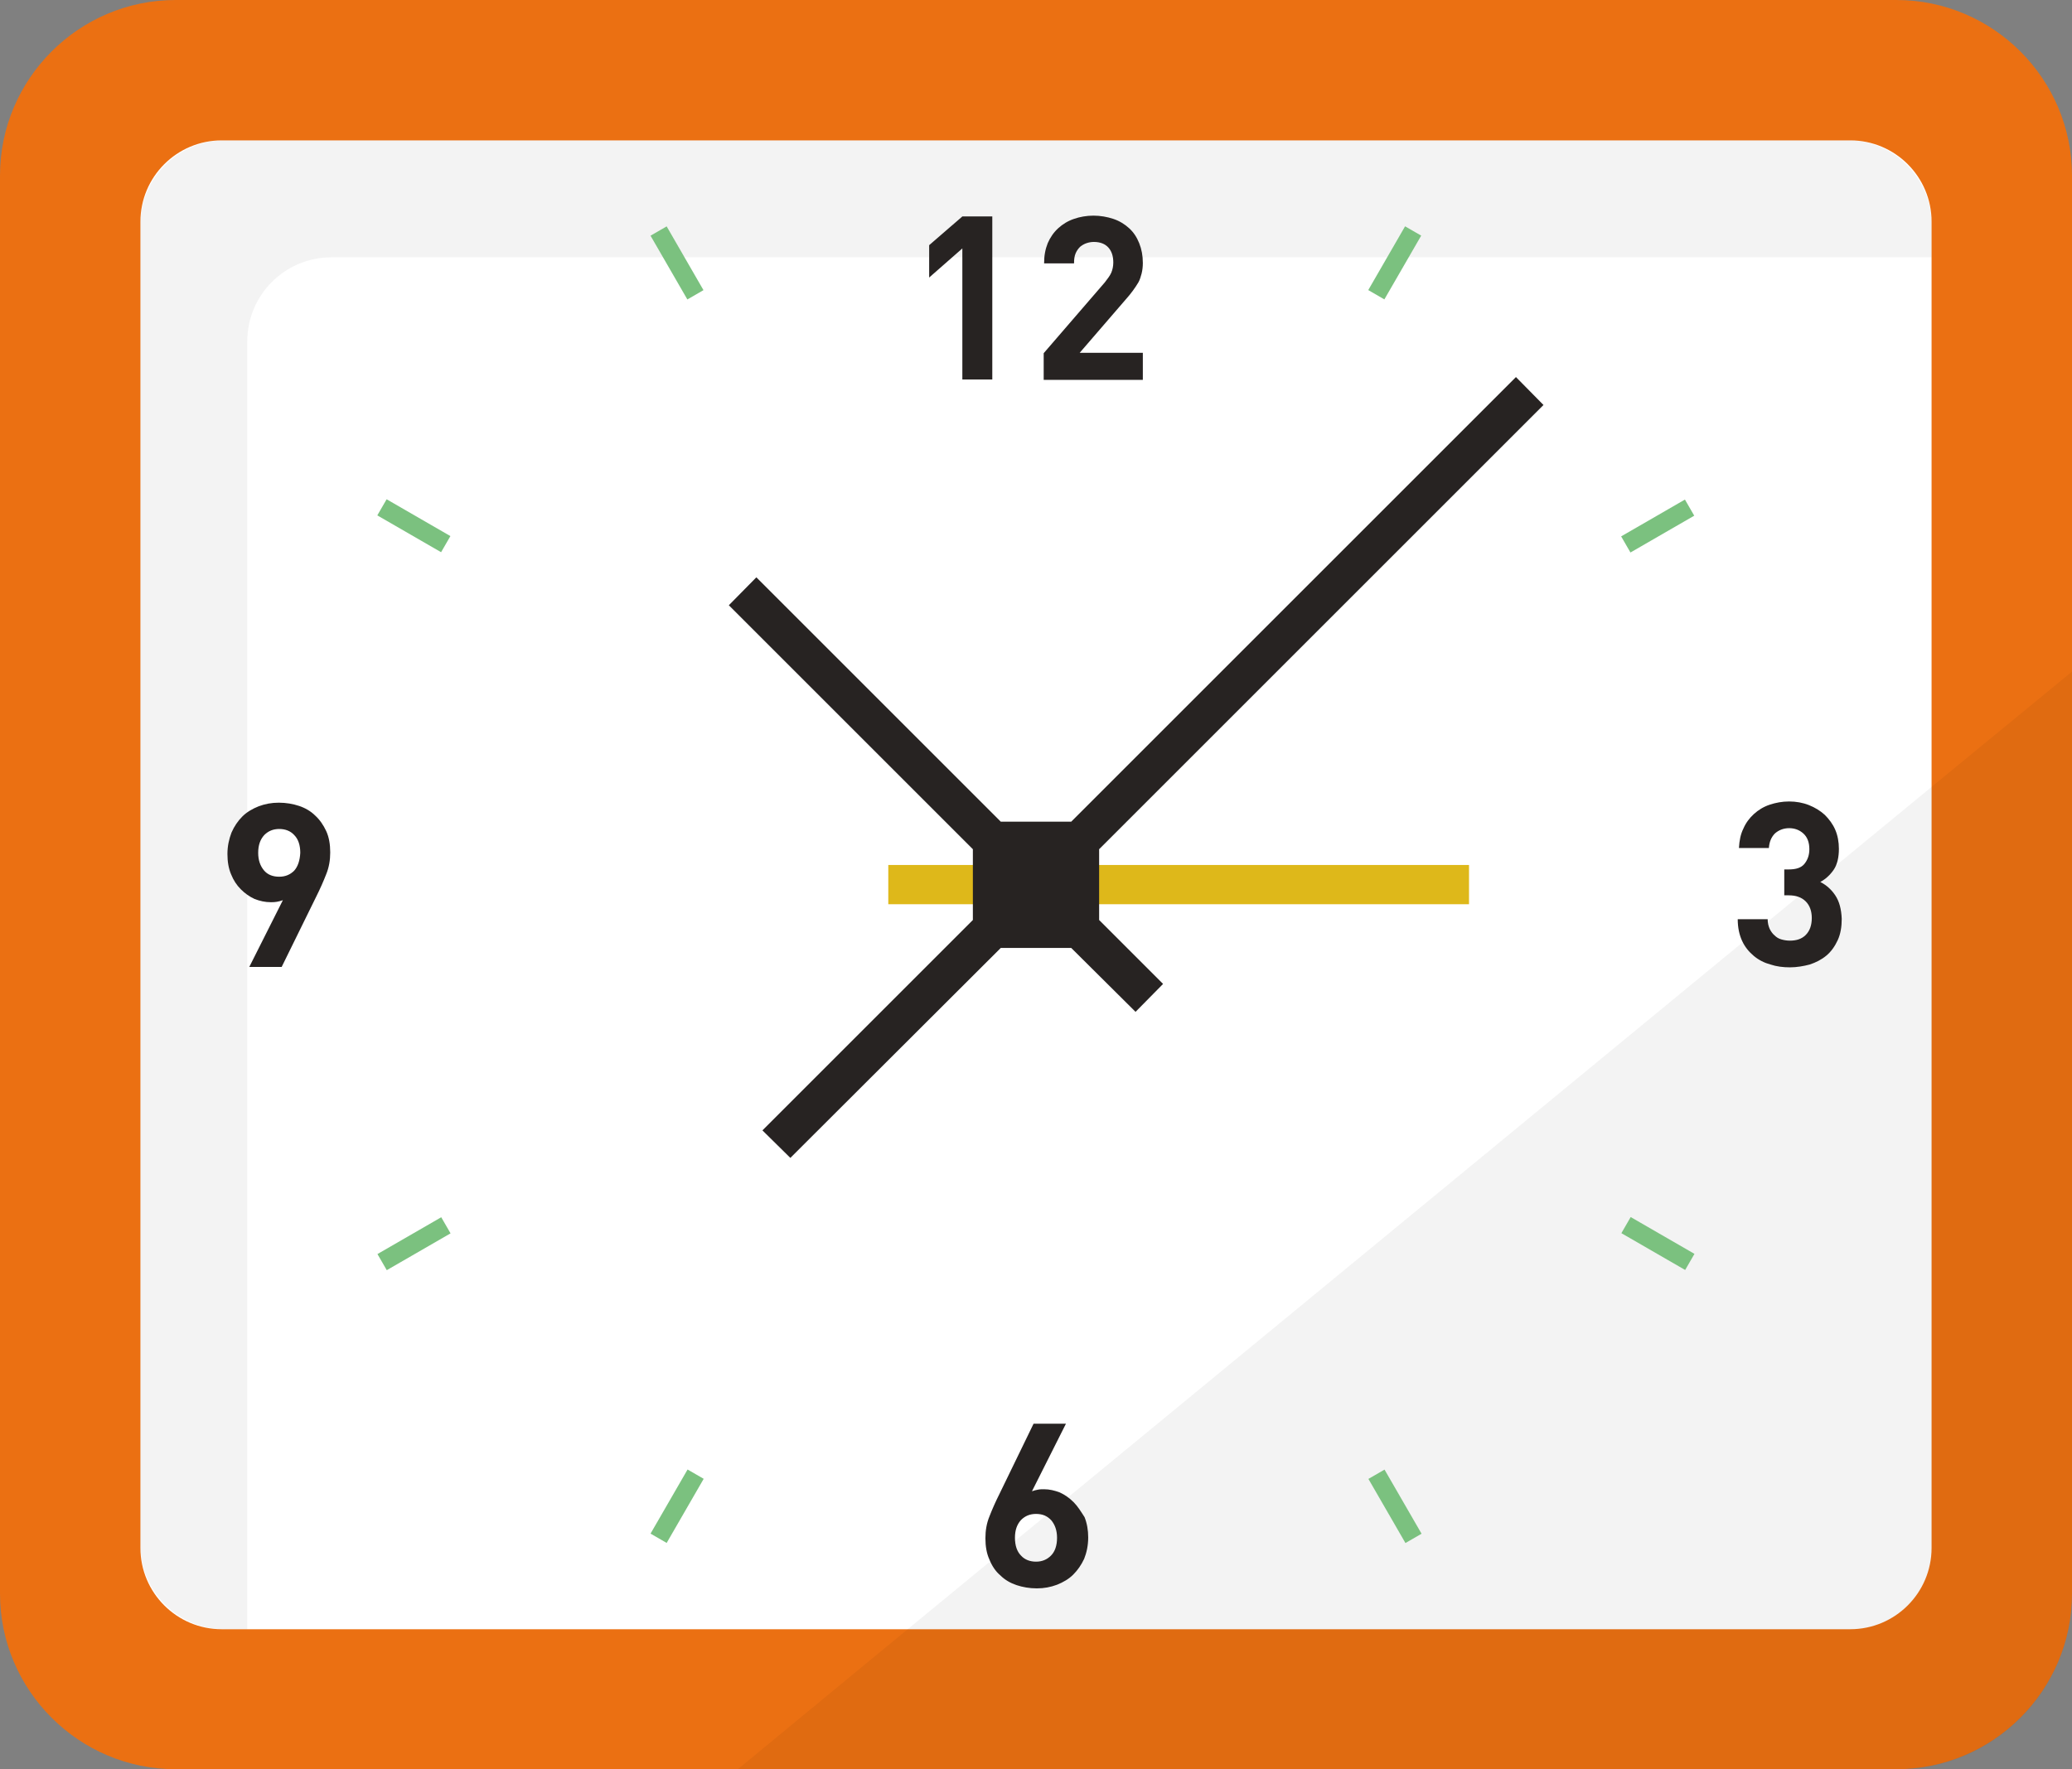
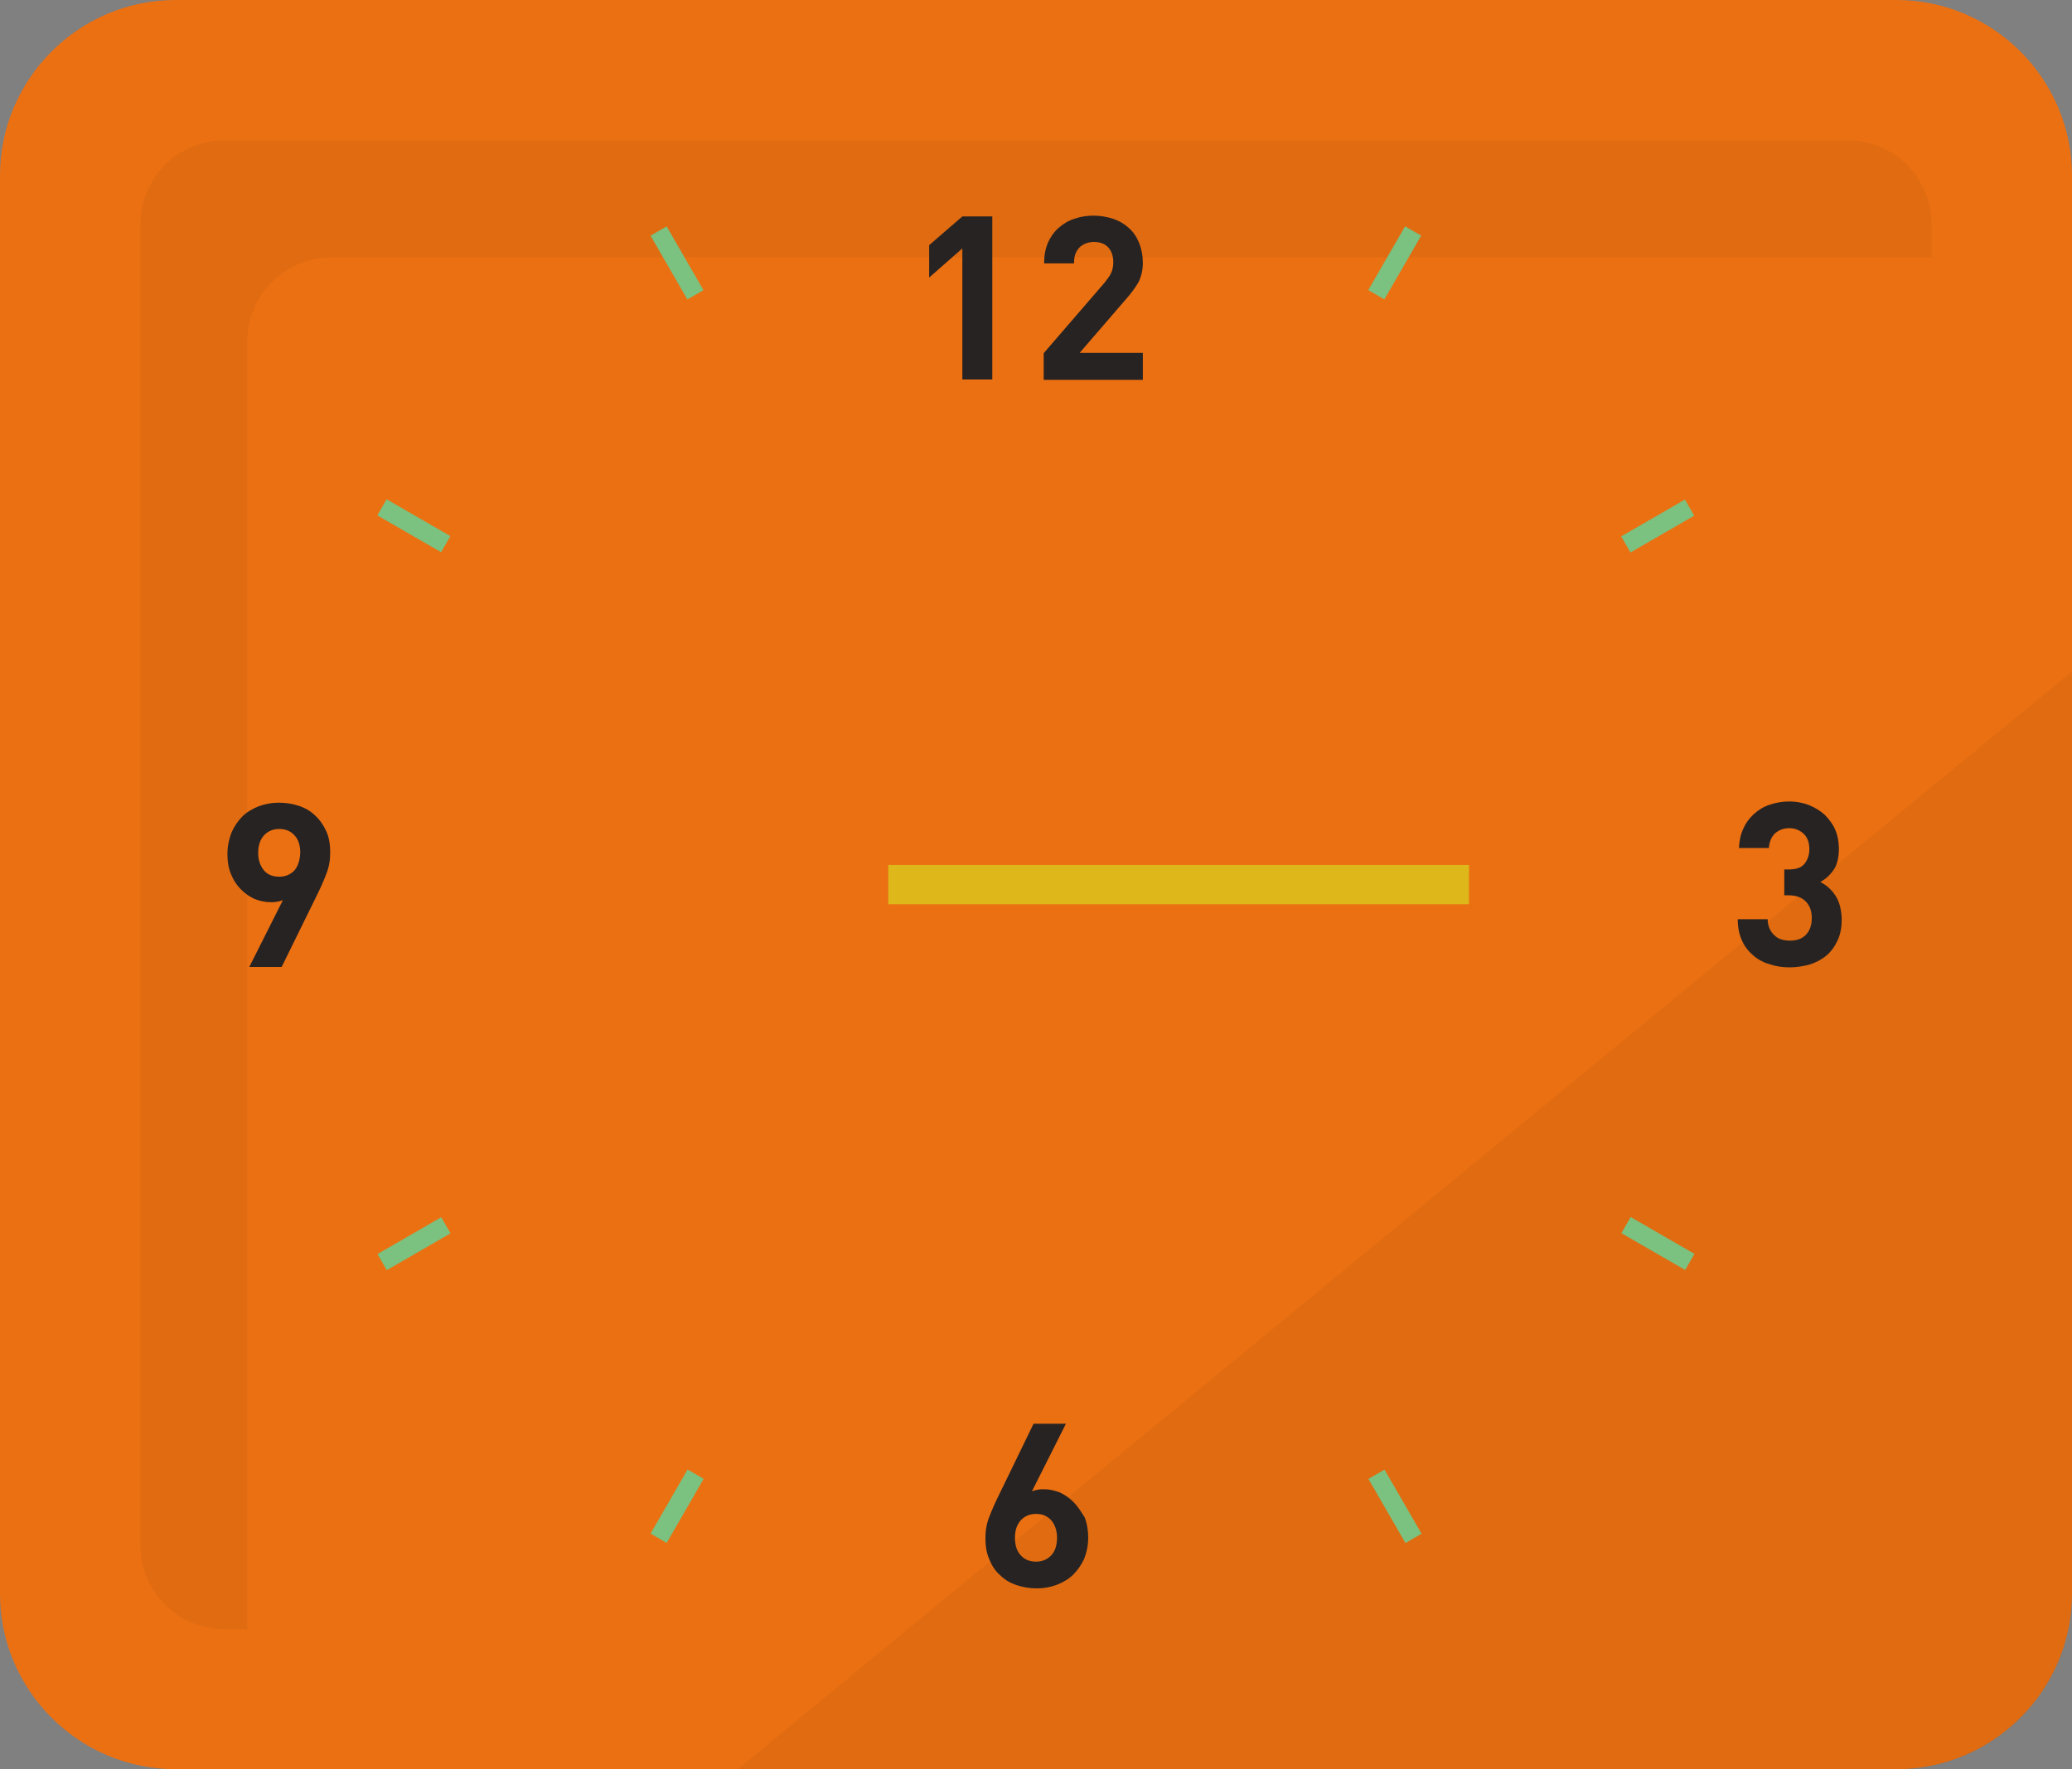
<svg xmlns="http://www.w3.org/2000/svg" version="1.1" id="_x36_" x="0px" y="0px" viewBox="0 0 512 437.3" style="enable-background:new 0 0 512 437.3;" xml:space="preserve">
  <rect x="0" y="0" width="512" height="437.3" fill="#808080" stroke="none" />
  <style type="text/css">
	.st0{fill:#EB7012;}
	.st1{fill:#FFFFFF;}
	.st2{opacity:5.000000e-02;fill:#040000;}
	.st3{fill:#DEB81A;}
	.st4{fill:#7BC17F;}
	.st5{fill:#272322;}
</style>
  <g>
    <path class="st0" d="M512,43.4v350.5c0,23.9-19.5,43.4-43.4,43.4H43.4C19.5,437.3,0,417.8,0,393.9V43.4C0,19.5,19.5,0,43.4,0h425.2   C492.5,0,512,19.5,512,43.4z" />
-     <path class="st1" d="M457.2,34.7H54.8c-11.1,0-20.1,9-20.1,20.1v327.8c0,11.1,9,20.1,20.1,20.1h402.4c11.1,0,20.1-9,20.1-20.1V54.8   C477.3,43.7,468.3,34.7,457.2,34.7z" />
    <g>
      <path class="st2" d="M477.3,194.5l-253,208.2l-42.1,34.7h286.4c23.9,0,43.4-19.5,43.4-43.4v-228L477.3,194.5z" />
      <path class="st2" d="M477.3,55.5c0-11.5-9.3-20.8-20.7-20.8H55.5C44,34.7,34.7,44,34.7,55.5v326.4c0,11.5,9.3,20.8,20.8,20.8h5.6    V84.4c0-11.5,9.3-20.8,20.8-20.8h395.4V55.5z" />
    </g>
    <rect x="219.5" y="213.8" class="st3" width="143.5" height="9.7" />
    <g>
      <rect x="165" y="55.9" transform="matrix(0.866 -0.5 0.5 0.866 -10.091 92.346)" class="st4" width="4.6" height="18.2" />
      <rect x="342.4" y="363.2" transform="matrix(0.866 -0.5 0.5 0.866 -139.978 222.215)" class="st4" width="4.6" height="18.3" />
      <rect x="100" y="120.8" transform="matrix(0.5 -0.866 0.866 0.5 -61.377 153.59)" class="st4" width="4.6" height="18.2" />
      <rect x="407.4" y="298.3" transform="matrix(0.5 -0.866 0.866 0.5 -61.378 508.464)" class="st4" width="4.6" height="18.2" />
      <rect x="93.2" y="305.1" transform="matrix(0.866 -0.5 0.5 0.866 -139.99 92.351)" class="st4" width="18.2" height="4.6" />
      <rect x="400.5" y="127.7" transform="matrix(0.866 -0.5 0.5 0.866 -10.091 222.241)" class="st4" width="18.2" height="4.6" />
      <rect x="158.1" y="370.1" transform="matrix(0.5 -0.866 0.866 0.5 -238.805 330.935)" class="st4" width="18.3" height="4.6" />
      <rect x="335.6" y="62.7" transform="matrix(0.5 -0.866 0.866 0.5 116.003 330.98)" class="st4" width="18.2" height="4.6" />
    </g>
    <g>
      <polygon class="st5" points="237.8,93.8 245.2,93.8 245.2,53.5 237.8,53.5 229.6,60.6 229.6,68.6 237.8,61.4   " />
      <path class="st5" d="M282.4,87.2h-15.6l11.3-13.1c0.7-0.8,1.3-1.5,1.8-2.2c0.5-0.7,1-1.4,1.4-2.1c0.4-0.7,0.6-1.5,0.8-2.2    c0.2-0.8,0.3-1.7,0.3-2.6c0-1.8-0.3-3.4-0.9-4.9c-0.6-1.5-1.4-2.7-2.5-3.7c-1.1-1-2.4-1.8-3.9-2.3c-1.5-0.5-3.2-0.8-4.9-0.8    c-1.7,0-3.4,0.3-4.8,0.8c-1.5,0.5-2.8,1.3-3.9,2.3c-1.1,1-2,2.3-2.6,3.7c-0.6,1.5-0.9,3.1-0.9,5h7.4c0-1,0.1-1.8,0.4-2.5    c0.3-0.7,0.7-1.2,1.1-1.6c0.5-0.4,1-0.7,1.6-0.9c0.6-0.2,1.2-0.3,1.8-0.3c1.6,0,2.8,0.5,3.6,1.4c0.8,0.9,1.2,2.1,1.2,3.7    c0,0.9-0.2,1.8-0.5,2.5c-0.3,0.7-0.9,1.5-1.6,2.4l-15.1,17.5v6.6h24.5V87.2z" />
      <path class="st5" d="M453.5,221.3c-1-1.5-2.3-2.6-3.7-3.3c1.3-0.7,2.4-1.7,3.3-3c0.9-1.3,1.3-3.1,1.3-5.2c0-1.7-0.3-3.3-0.9-4.7    s-1.5-2.6-2.6-3.7c-1.1-1-2.4-1.8-3.9-2.4c-1.5-0.6-3.2-0.9-4.9-0.9c-1.7,0-3.3,0.3-4.8,0.8c-1.5,0.5-2.8,1.3-3.9,2.3    c-1.1,1-2,2.2-2.6,3.6c-0.7,1.4-1,3-1.1,4.8h7.4c0.1-1.5,0.6-2.7,1.5-3.6c0.9-0.8,2.1-1.3,3.5-1.3c1.3,0,2.5,0.4,3.5,1.3    c1,0.9,1.5,2.2,1.5,3.9c0,1.4-0.4,2.6-1.2,3.6c-0.8,1-2.1,1.4-3.9,1.4h-1.1v6.4h1.1c1.8,0,3.2,0.5,4.2,1.5c1,1,1.5,2.4,1.5,4.1    c0,1.8-0.5,3.2-1.5,4.2c-1,1-2.3,1.4-3.9,1.4c-0.7,0-1.4-0.1-2.1-0.3c-0.7-0.2-1.2-0.5-1.7-1c-0.5-0.4-0.9-1-1.2-1.6    c-0.3-0.7-0.5-1.4-0.5-2.4h-7.4c0,2.1,0.4,3.9,1.1,5.4c0.7,1.5,1.7,2.7,2.9,3.7c1.2,1,2.6,1.7,4.1,2.1c1.5,0.5,3.1,0.7,4.8,0.7    c1.7,0,3.4-0.3,4.9-0.7c1.5-0.5,2.9-1.2,4.1-2.2c1.2-1,2.1-2.3,2.8-3.8c0.7-1.5,1-3.3,1-5.3C455,224.7,454.5,222.8,453.5,221.3z" />
      <path class="st5" d="M265.3,371.3c-1-1-2.1-1.8-3.4-2.4c-1.3-0.5-2.6-0.8-3.9-0.8c-0.5,0-1,0-1.5,0.1c-0.5,0.1-1,0.2-1.5,0.4    l8.4-16.7h-8l-8.5,17.5c-0.9,1.8-1.7,3.6-2.4,5.4c-0.7,1.7-1,3.5-1,5.4c0,2,0.3,3.8,1,5.3c0.6,1.5,1.5,2.9,2.7,3.9    c1.1,1.1,2.5,1.9,4,2.4c1.5,0.5,3.2,0.8,5,0.8c1.8,0,3.4-0.3,5-0.9c1.5-0.6,2.9-1.4,4-2.5c1.1-1.1,2-2.4,2.7-3.9    c0.6-1.5,1-3.3,1-5.3c0-1.8-0.3-3.5-0.9-5C267.1,373.6,266.3,372.3,265.3,371.3z M259.7,384.5c-1,1-2.2,1.5-3.7,1.5    c-1.5,0-2.8-0.5-3.7-1.5c-1-1-1.5-2.5-1.5-4.4c0-1.9,0.5-3.3,1.5-4.4c1-1,2.2-1.5,3.7-1.5c1.6,0,2.8,0.5,3.8,1.6    c0.9,1.1,1.4,2.5,1.4,4.3C261.2,382,260.7,383.5,259.7,384.5z" />
      <path class="st5" d="M77.9,201.6c-1.1-1.1-2.5-1.9-4-2.4c-1.5-0.5-3.2-0.8-5-0.8c-1.8,0-3.4,0.3-5,0.9c-1.5,0.6-2.9,1.4-4,2.5    c-1.1,1.1-2,2.4-2.7,4c-0.6,1.6-1,3.3-1,5.3c0,1.9,0.3,3.6,0.9,5c0.6,1.5,1.4,2.7,2.4,3.7c1,1,2.1,1.8,3.4,2.4    c1.3,0.5,2.6,0.8,4,0.8c0.5,0,1,0,1.5-0.1c0.5-0.1,1-0.2,1.5-0.4L61.6,239h8l8.6-17.5c0.9-1.8,1.7-3.6,2.4-5.4    c0.7-1.7,1-3.5,1-5.4c0-2-0.3-3.8-1-5.3C79.9,203.9,79,202.6,77.9,201.6z M72.7,215.2c-1,1-2.2,1.5-3.7,1.5    c-1.6,0-2.9-0.5-3.8-1.6c-0.9-1.1-1.4-2.5-1.4-4.3c0-1.9,0.5-3.3,1.5-4.4c1-1,2.2-1.5,3.7-1.5c1.5,0,2.8,0.5,3.7,1.5    c1,1,1.5,2.5,1.5,4.4C74.1,212.7,73.6,214.2,72.7,215.2z" />
-       <polygon class="st5" points="381.4,100.1 374.6,93.2 264.7,203.1 247.3,203.1 186.9,142.7 180.1,149.6 240.4,209.9 240.4,227.4     188.4,279.4 195.3,286.2 247.3,234.3 264.7,234.3 280.6,250.1 287.4,243.2 271.6,227.4 271.6,209.9   " />
    </g>
  </g>
</svg>